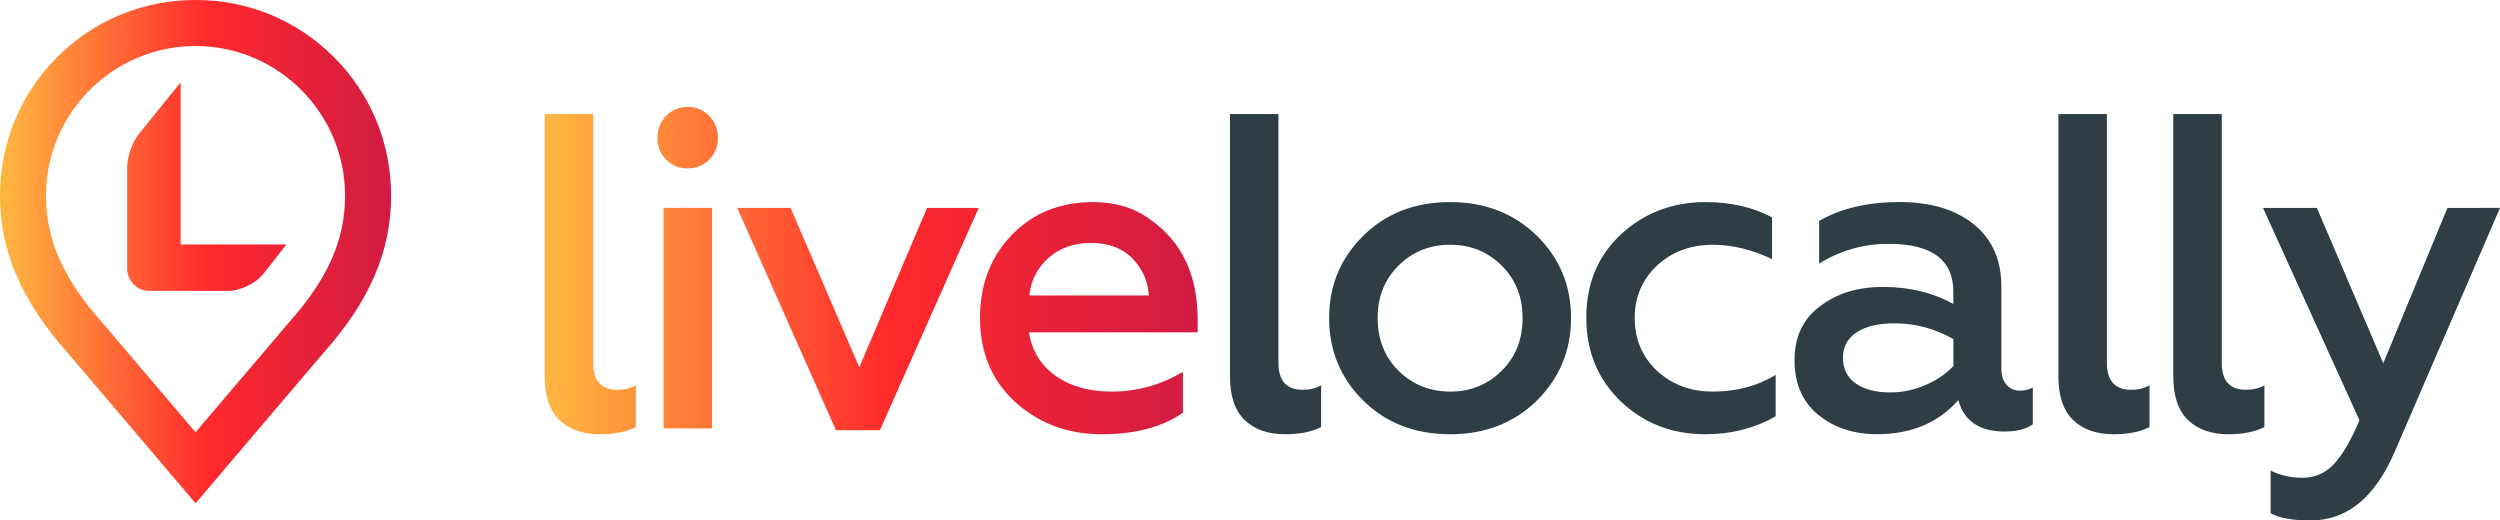
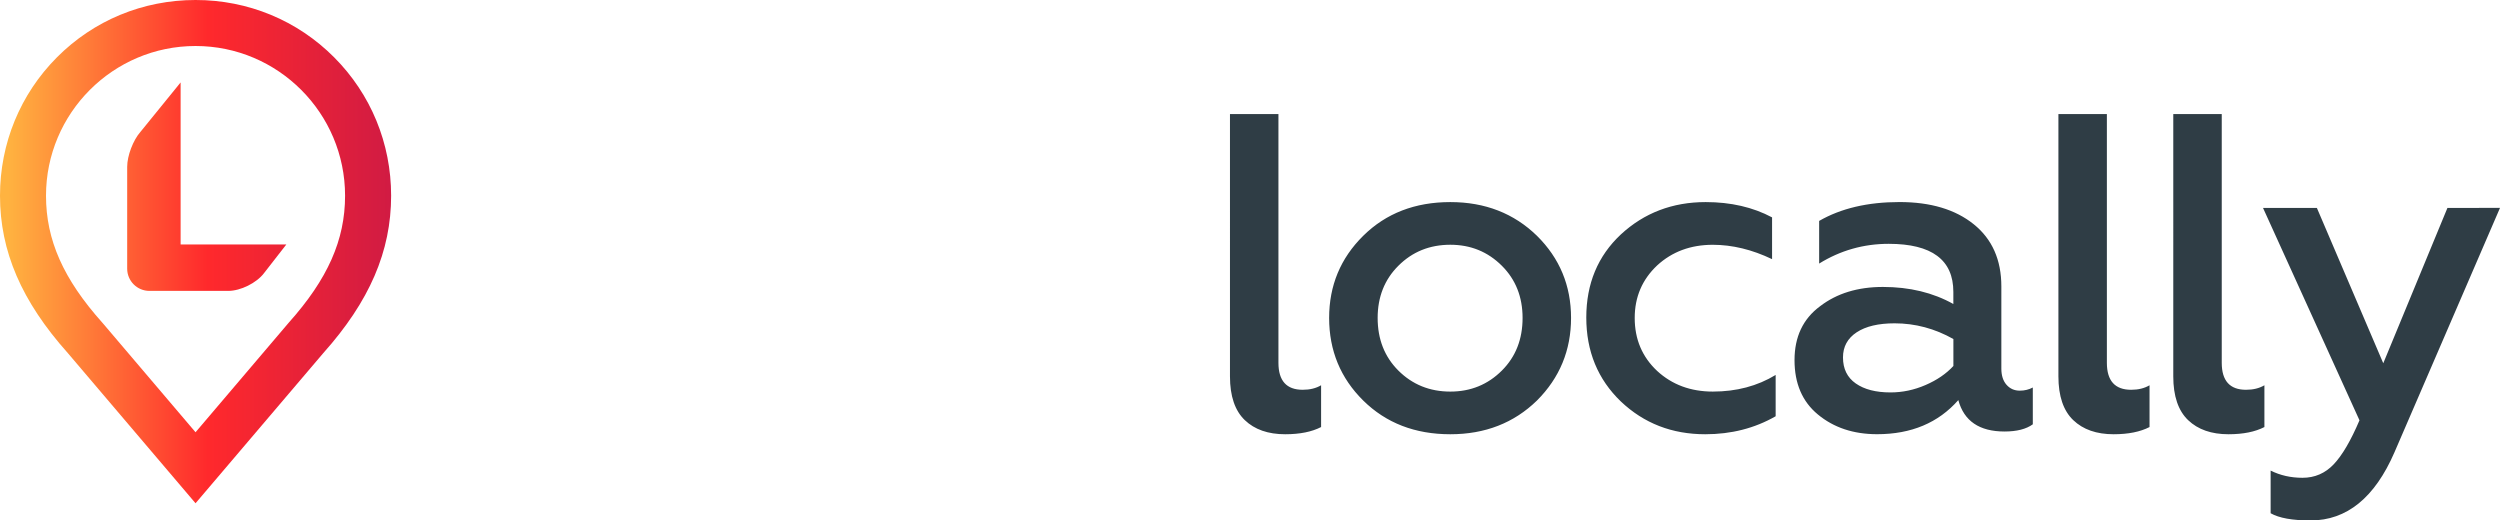
<svg xmlns="http://www.w3.org/2000/svg" version="1.1" id="Layer_1" x="0px" y="0px" viewBox="0 0 538 112" style="enable-background:new 0 0 538 112;" xml:space="preserve">
  <style type="text/css">
	.st0{fill:#2f3d45;}
	.st1{fill:url(#SVGID_1_);}
	.st2{fill:url(#SVGID_00000136385027556568113420000007159184419057219482_);}
</style>
  <g>
    <path class="st0" d="M276.57,93.45c-3.67,0-6.57-1.01-8.69-3.04s-3.19-5.17-3.19-9.42V24.55h10.43v53.53c0,3.86,1.74,5.8,5.22,5.8   c1.55,0,2.86-0.32,3.96-0.97v8.99C282.3,92.93,279.73,93.45,276.57,93.45z M312.11,93.45c-7.6,0-13.84-2.42-18.74-7.25   c-4.89-4.83-7.34-10.76-7.34-17.78c0-6.96,2.45-12.85,7.34-17.68c4.89-4.83,11.14-7.25,18.74-7.25c7.47,0,13.68,2.42,18.64,7.25   c4.89,4.83,7.34,10.73,7.34,17.68c0,6.96-2.45,12.89-7.34,17.78C325.79,91.03,319.58,93.45,312.11,93.45z M312.11,84.27   c4.38,0,8.08-1.51,11.11-4.54c2.96-2.96,4.44-6.73,4.44-11.31c0-4.51-1.48-8.25-4.44-11.21c-3.03-3.03-6.73-4.54-11.11-4.54   c-4.44,0-8.18,1.51-11.2,4.54c-2.96,2.96-4.44,6.7-4.44,11.21c0,4.58,1.48,8.34,4.44,11.31C303.93,82.75,307.67,84.27,312.11,84.27   z M366.97,93.45c-7.15,0-13.2-2.35-18.16-7.05c-4.96-4.77-7.44-10.79-7.44-18.07c0-7.28,2.48-13.24,7.44-17.88   c5.02-4.64,11.11-6.96,18.25-6.96c5.41,0,10.17,1.1,14.29,3.29v8.99c-4.31-2.06-8.56-3.09-12.75-3.09c-4.77,0-8.76,1.48-11.98,4.44   c-3.22,3.03-4.83,6.8-4.83,11.31c0,4.58,1.61,8.38,4.83,11.4c3.22,2.96,7.21,4.44,11.98,4.44c5.08,0,9.59-1.19,13.52-3.58v8.89   C377.62,92.16,372.57,93.45,366.97,93.45z M434.66,84.07c1.03,0,1.96-0.23,2.8-0.68v7.92c-1.42,1.03-3.45,1.55-6.08,1.55   c-5.41,0-8.73-2.25-9.95-6.76c-4.31,4.9-10.14,7.34-17.48,7.34c-5.09,0-9.34-1.42-12.75-4.25c-3.35-2.77-5.02-6.67-5.02-11.69   c0-5.02,1.83-8.89,5.5-11.6c3.61-2.77,8.11-4.15,13.52-4.15c5.73,0,10.78,1.22,15.16,3.67v-2.61c0-6.89-4.64-10.34-13.91-10.34   c-5.41,0-10.4,1.42-14.97,4.25v-9.18c4.7-2.71,10.46-4.06,17.29-4.06c6.69,0,12.02,1.59,15.98,4.78c3.96,3.19,5.94,7.65,5.94,13.38   v17.68c0,1.48,0.37,2.64,1.11,3.48C432.55,83.66,433.51,84.07,434.66,84.07z M420.37,78.76v-5.8c-3.99-2.25-8.21-3.38-12.65-3.38   c-3.48,0-6.2,0.64-8.16,1.93c-1.96,1.29-2.95,3.09-2.95,5.41c0,2.45,0.92,4.32,2.75,5.6c1.84,1.29,4.33,1.93,7.48,1.93   c2.57,0,5.09-0.53,7.53-1.59C416.83,81.8,418.83,80.43,420.37,78.76z M454.85,93.45c-3.67,0-6.57-1.01-8.69-3.04   s-3.19-5.17-3.19-9.42V24.55h10.43v53.53c0,3.86,1.74,5.8,5.22,5.8c1.55,0,2.86-0.32,3.96-0.97v8.99   C460.58,92.93,458,93.45,454.85,93.45z M479.57,93.45c-3.67,0-6.57-1.01-8.69-3.04s-3.19-5.17-3.19-9.42V24.55h10.43v53.53   c0,3.86,1.74,5.8,5.22,5.8c1.55,0,2.86-0.32,3.96-0.97v8.99C485.3,92.93,482.73,93.45,479.57,93.45z M497.24,112   c-3.93,0-6.79-0.52-8.6-1.55v-9.18c2.06,1.03,4.35,1.55,6.86,1.55c2.64,0,4.88-0.97,6.71-2.9c1.84-1.93,3.68-5.09,5.55-9.47   l-20.76-45.71h11.59l14.29,33.43l13.81-33.43H538l-22.7,52.57C511.06,107.1,505.03,112,497.24,112z" />
    <linearGradient id="SVGID_1_" gradientUnits="userSpaceOnUse" x1="117.222" y1="58.224" x2="257.74" y2="58.224">
      <stop offset="0.02" style="stop-color:#FFB340" />
      <stop offset="0.531" style="stop-color:#FF292C" />
      <stop offset="1" style="stop-color:#D11B43" />
    </linearGradient>
-     <path class="st1" d="M129.1,93.45c-3.67,0-6.57-1.01-8.69-3.04s-3.19-5.17-3.19-9.42V24.55h10.43v53.53c0,3.86,1.74,5.8,5.22,5.8   c1.55,0,2.86-0.32,3.96-0.97v8.99C134.83,92.93,132.25,93.45,129.1,93.45z M148.03,36.24c-1.87,0-3.43-0.63-4.68-1.88   c-1.26-1.26-1.88-2.82-1.88-4.69c0-1.87,0.63-3.45,1.88-4.73c1.26-1.29,2.82-1.93,4.68-1.93c1.8,0,3.33,0.65,4.59,1.93   c1.26,1.29,1.88,2.87,1.88,4.73c0,1.87-0.63,3.43-1.88,4.69C151.36,35.61,149.83,36.24,148.03,36.24z M153.24,92.19h-10.43V44.74   h10.43V92.19z M189.36,92.58h-9.46l-21.25-47.83h11.49l14.78,34.3l14.58-34.3h11.11L189.36,92.58z M210.9,68.42   c0-7.15,2.25-13.08,6.76-17.78c4.57-4.77,10.43-7.15,17.58-7.15c4.89,0,9.04,1.29,12.46,3.87c6.7,4.77,10.04,11.92,10.04,21.45   v2.71h-36.31c0.64,4,2.56,7.12,5.75,9.37c3.19,2.26,7.23,3.38,12.12,3.38c5.41,0,10.49-1.42,15.26-4.25v8.79   c-4.38,3.09-10.21,4.64-17.48,4.64c-7.28,0-13.49-2.32-18.64-6.96C213.41,81.85,210.9,75.83,210.9,68.42z M221.52,63.59h25.69   c-0.13-2.96-1.26-5.57-3.38-7.83c-2.19-2.32-5.22-3.48-9.08-3.48c-3.67,0-6.71,1.08-9.13,3.24   C223.21,57.68,221.84,60.37,221.52,63.59z" />
    <g>
      <linearGradient id="SVGID_00000042710332677804808790000018234830986501189537_" gradientUnits="userSpaceOnUse" x1="0" y1="54.151" x2="84.164" y2="54.151">
        <stop offset="0.02" style="stop-color:#FFB340" />
        <stop offset="0.531" style="stop-color:#FF292C" />
        <stop offset="1" style="stop-color:#D11B43" />
      </linearGradient>
      <path style="fill:url(#SVGID_00000042710332677804808790000018234830986501189537_);" d="M38.87,17.74v34.87h22.75L56.8,58.8    c-1.6,2.1-5.03,3.8-7.67,3.8H32.15c-2.64,0-4.78-2.14-4.78-4.78V35.89c0-2.36,1.27-5.71,2.83-7.48L38.87,17.74z M69.55,76.01    c9.97-11.16,14.62-21.93,14.62-33.89c0-11.27-4.35-21.84-12.25-29.77C63.99,4.38,53.39,0,42.08,0C30.77,0,20.17,4.38,12.25,12.34    C4.35,20.28,0,30.85,0,42.12C0,54.07,4.64,64.84,14.61,76l27.47,32.3L69.55,76.01z M74.26,42.12c0,9.52-3.74,17.95-12.13,27.33    L42.08,93.02L22.11,69.54l-0.08-0.09C13.64,60.07,9.9,51.64,9.9,42.12C9.9,24.35,24.34,9.9,42.08,9.9    C59.83,9.9,74.26,24.35,74.26,42.12z" />
    </g>
  </g>
</svg>